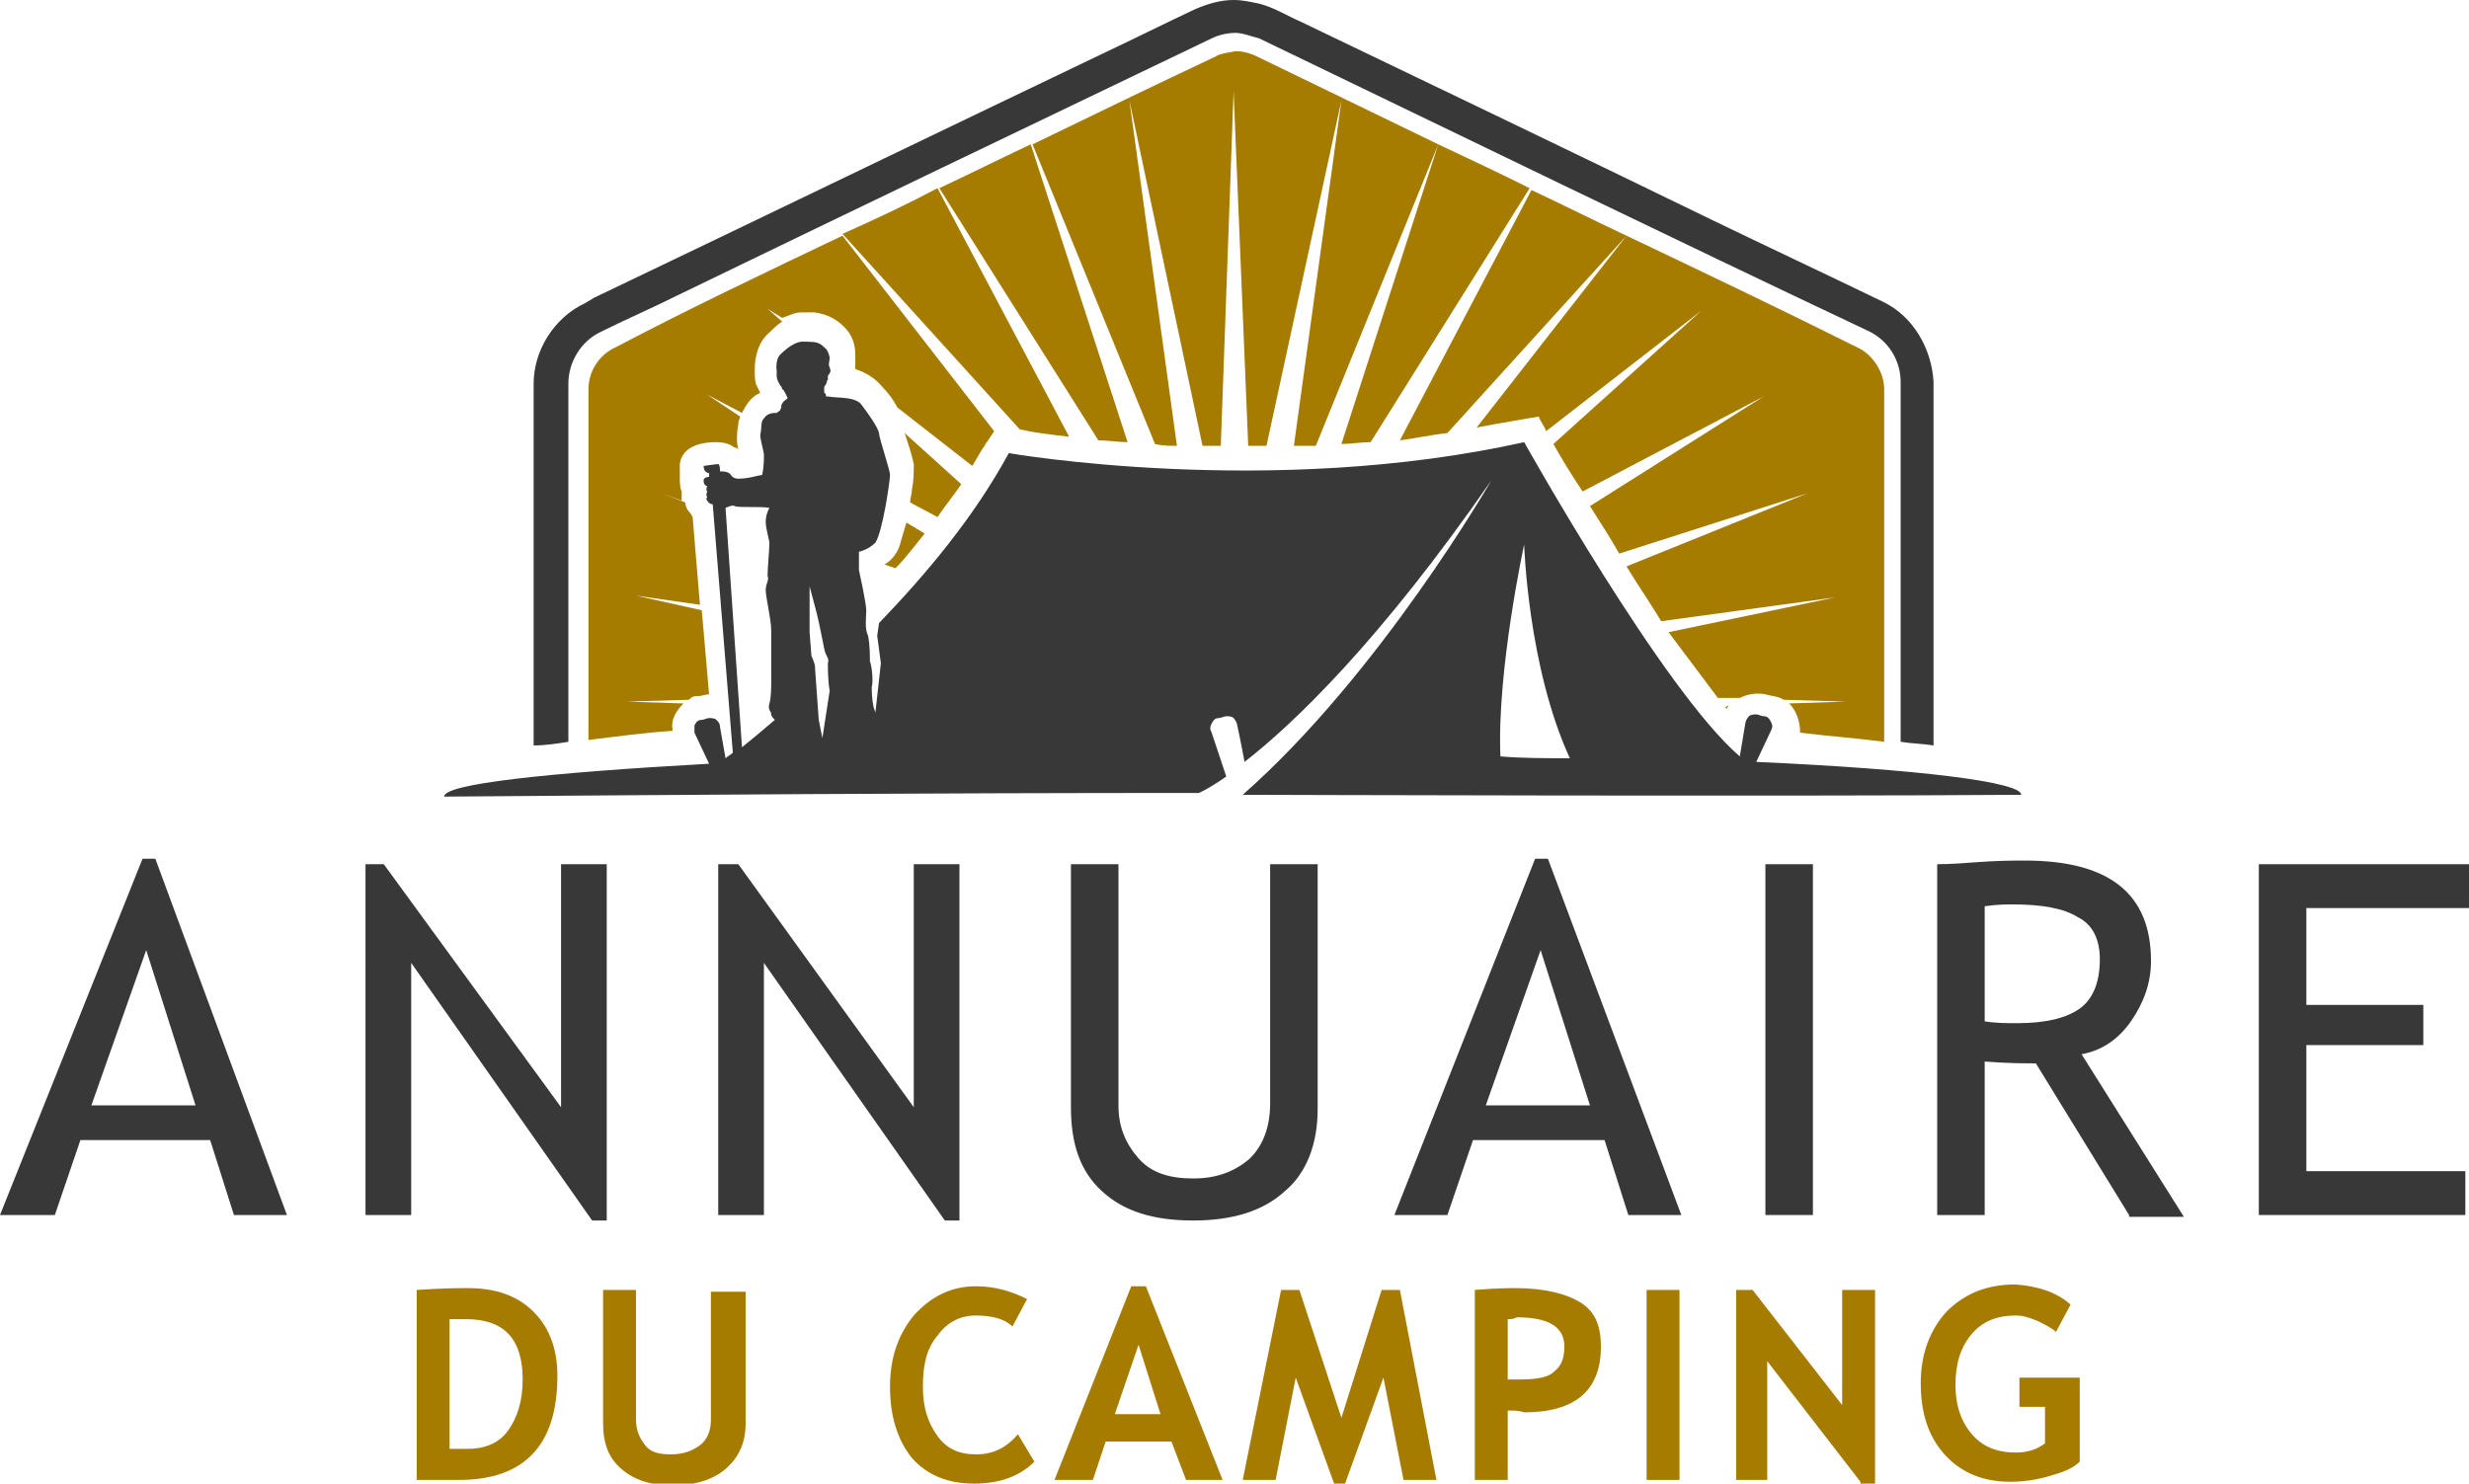
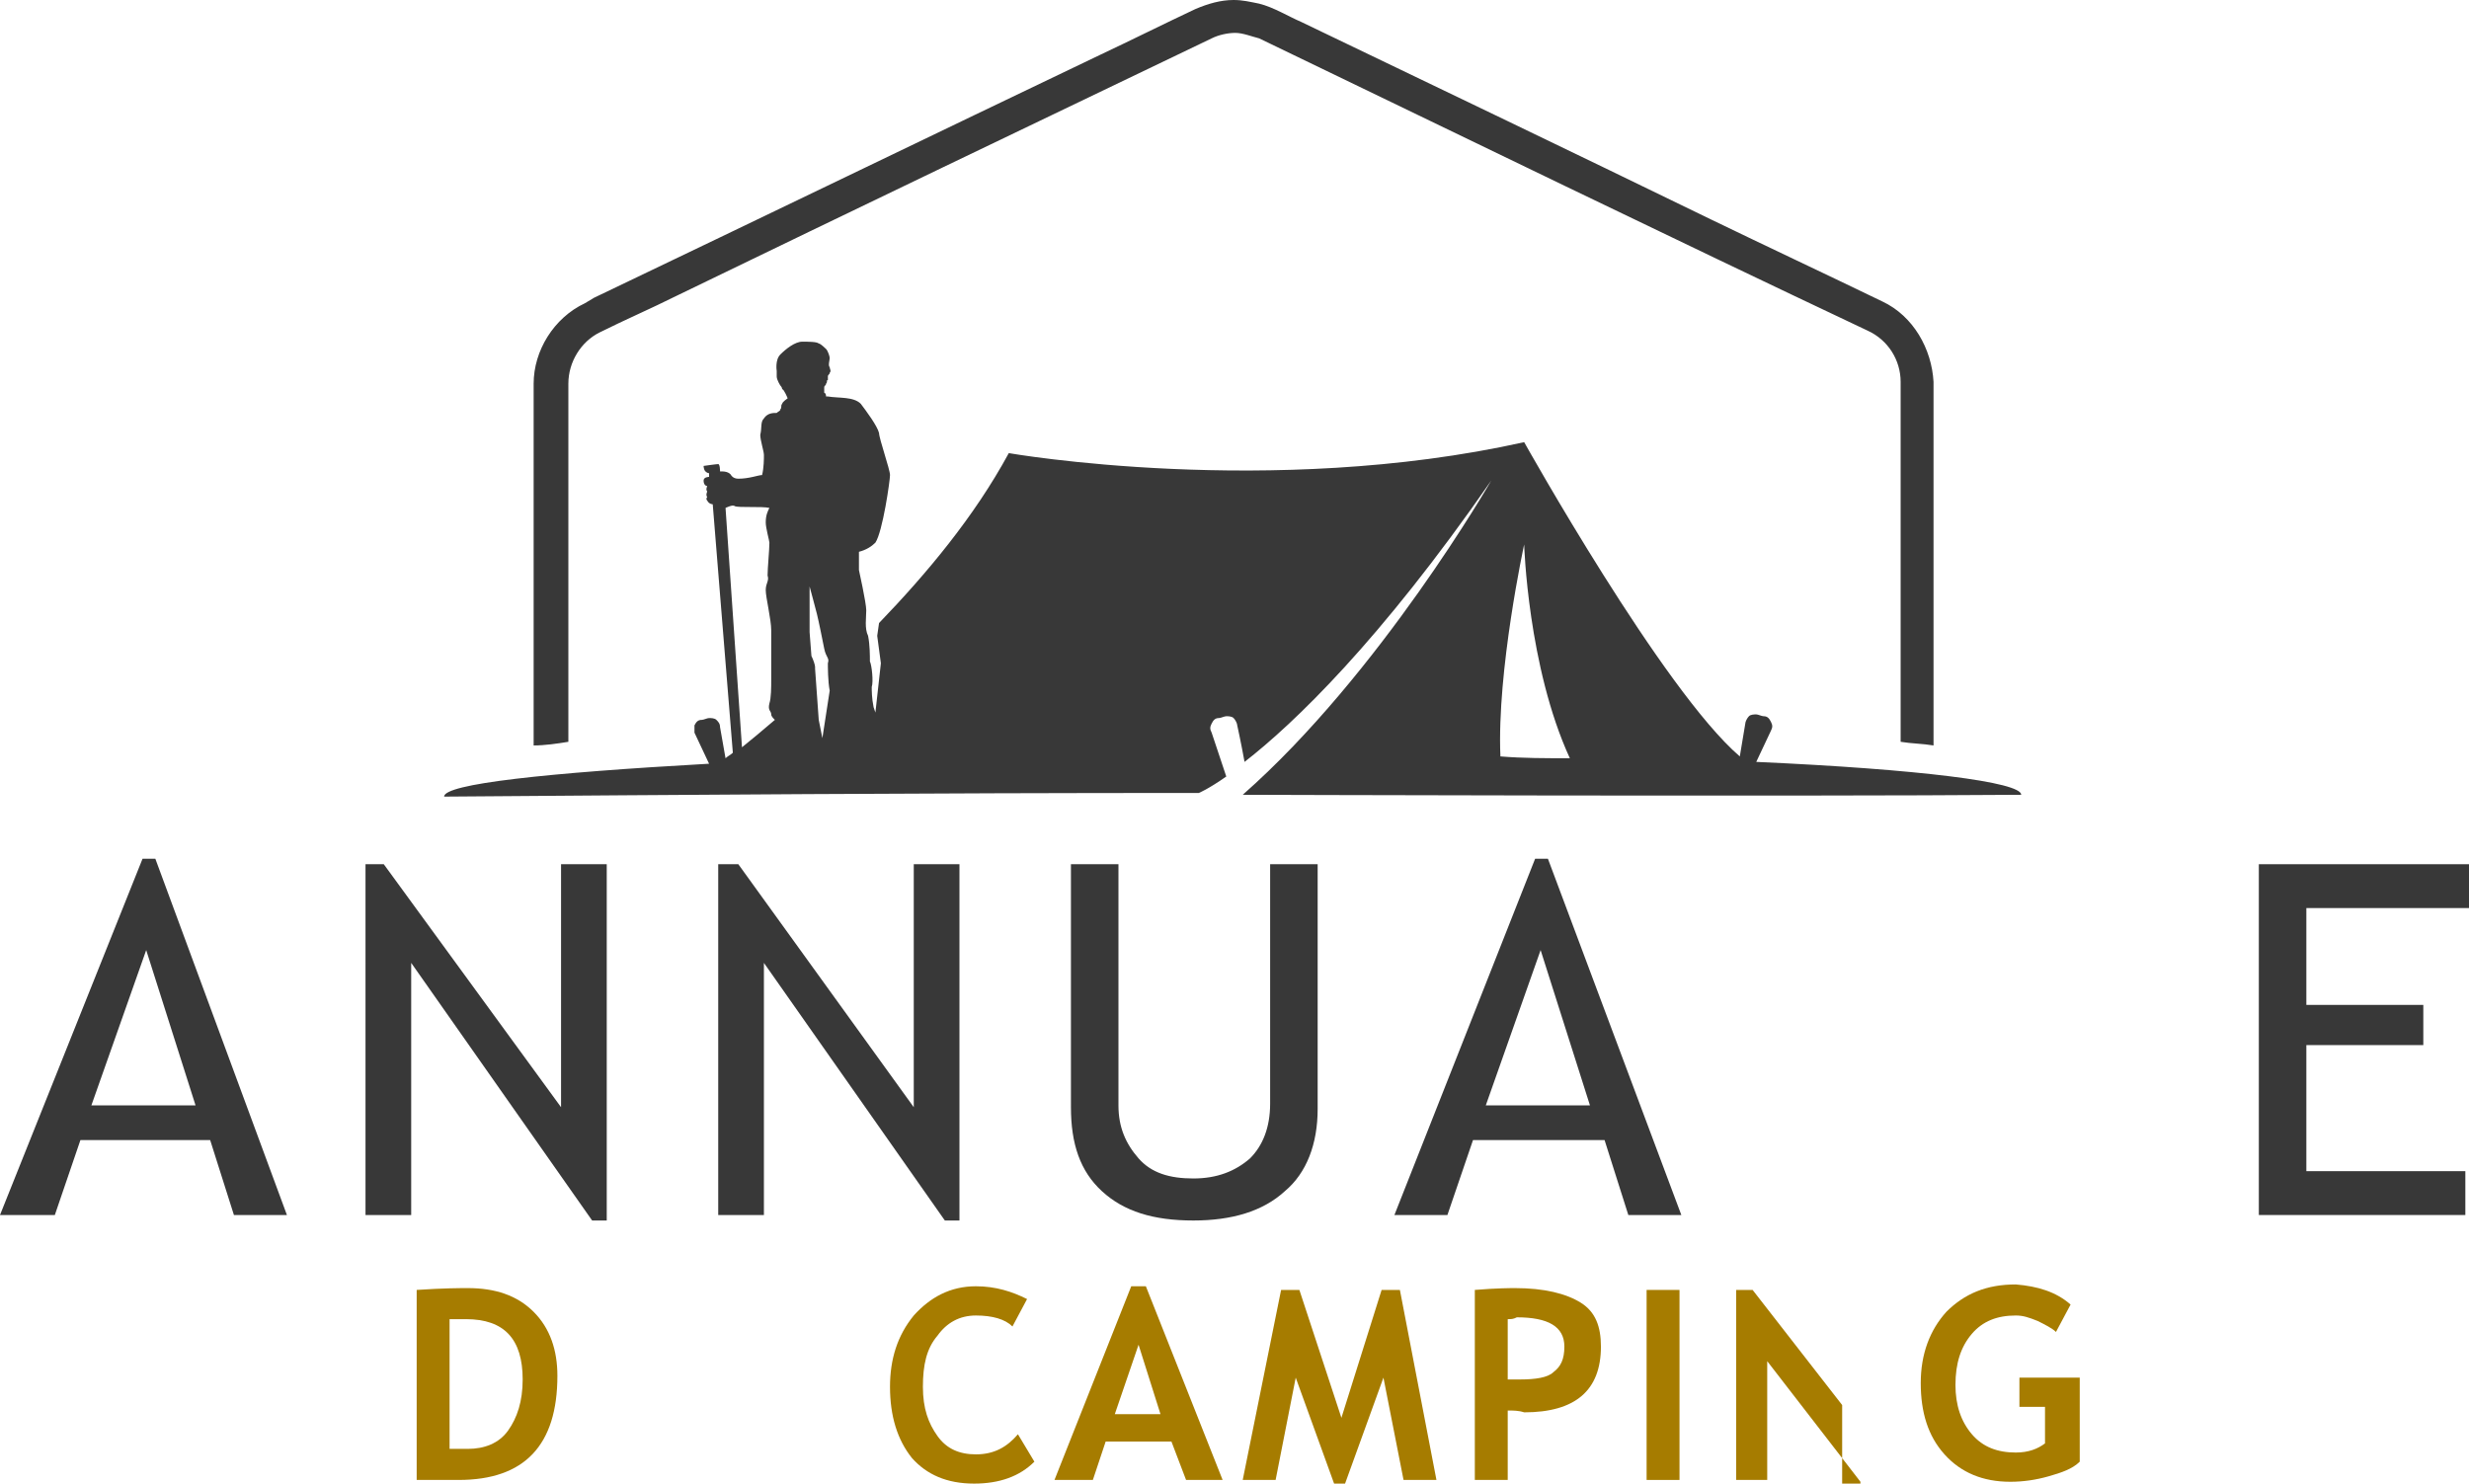
<svg xmlns="http://www.w3.org/2000/svg" version="1.1" id="Layer_1" x="0px" y="0px" width="135.1px" height="81.2px" viewBox="0 0 135.1 81.2" style="enable-background:new 0 0 135.1 81.2;" xml:space="preserve">
  <style type="text/css">
	.st0{fill:#383838;}
	.st1{fill:#A67C00;}
	.st2{fill-rule:evenodd;clip-rule:evenodd;fill:#A67C00;}
	.st3{fill-rule:evenodd;clip-rule:evenodd;fill:#383838;}
</style>
  <g>
    <path class="st0" d="M12.8,66.5l-1.3-4.1H4.4l-1.4,4.1H0L7.8,47h0.7l7.2,19.5H12.8z M8,52l-3,8.5h5.7L8,52z" />
    <path class="st0" d="M32.4,66.8l-9.9-14.1v13.8h-2.5V47.3H21l9.7,13.3V47.3h2.5v19.5H32.4z" />
    <path class="st0" d="M51.7,66.8l-9.9-14.1v13.8h-2.5V47.3h1.1L50,60.6V47.3h2.5v19.5H51.7z" />
    <path class="st0" d="M58.6,47.3h2.6v13.2c0,1.2,0.4,2.1,1.1,2.9c0.7,0.8,1.7,1.1,3,1.1c1.3,0,2.3-0.4,3.1-1.1   c0.7-0.7,1.1-1.7,1.1-3V47.3h2.6v13.4c0,1.9-0.6,3.5-1.8,4.5c-1.2,1.1-2.9,1.6-5,1.6c-2.2,0-3.8-0.5-5-1.6   c-1.2-1.1-1.7-2.6-1.7-4.6V47.3z" />
    <path class="st0" d="M89.1,66.5l-1.3-4.1h-7.2l-1.4,4.1h-2.9L84,47h0.7L92,66.5H89.1z M84.3,52l-3,8.5H87L84.3,52z" />
-     <path class="st0" d="M96.6,66.5V47.3h2.6v19.2H96.6z" />
-     <path class="st0" d="M116.5,66.5l-5.1-8.3c-0.6,0-1.5,0-2.8-0.1v8.4h-2.6V47.3c0.1,0,0.8,0,2-0.1c1.3-0.1,2.2-0.1,2.8-0.1   c4.6,0,6.9,1.8,6.9,5.5c0,1.2-0.4,2.3-1.1,3.3c-0.7,1-1.6,1.6-2.7,1.8l5.6,8.9H116.5z M108.6,49.6v6.3c0.6,0.1,1.2,0.1,1.8,0.1   c1.6,0,2.7-0.3,3.4-0.8c0.7-0.5,1.1-1.4,1.1-2.7c0-1.1-0.4-1.9-1.2-2.3c-0.8-0.5-2-0.7-3.6-0.7C109.8,49.5,109.3,49.5,108.6,49.6z" />
    <path class="st0" d="M126.2,49.6V55h6.4v2.2h-6.4v6.9h8.7v2.4h-11.3V47.3h11.5v2.4H126.2z" />
    <path class="st1" d="M25.1,81h-2.3V70.6c1.5-0.1,2.4-0.1,2.8-0.1c1.5,0,2.7,0.4,3.6,1.3c0.9,0.9,1.3,2.1,1.3,3.5   C30.5,79.1,28.7,81,25.1,81z M24.6,72.2v7.1c0.3,0,0.6,0,1,0c0.9,0,1.7-0.3,2.2-1c0.5-0.7,0.8-1.6,0.8-2.8c0-2.2-1-3.3-3.1-3.3   C25.3,72.2,25,72.2,24.6,72.2z" />
-     <path class="st1" d="M33,70.6h1.8v7.1c0,0.6,0.2,1,0.5,1.4c0.3,0.4,0.8,0.5,1.4,0.5c0.7,0,1.2-0.2,1.6-0.5c0.4-0.3,0.6-0.8,0.6-1.4   v-7h1.9v7.2c0,1.1-0.4,1.9-1.1,2.5c-0.7,0.6-1.7,0.9-2.9,0.9c-1.2,0-2.1-0.3-2.8-0.9c-0.7-0.6-1-1.4-1-2.5V70.6z" />
    <path class="st1" d="M56.2,71.1l-0.8,1.5c-0.4-0.4-1.1-0.6-2-0.6c-0.9,0-1.6,0.4-2.1,1.1c-0.6,0.7-0.8,1.6-0.8,2.8s0.3,2,0.8,2.7   c0.5,0.7,1.2,1,2.1,1c1,0,1.7-0.4,2.3-1.1l0.9,1.5c-0.8,0.8-1.9,1.2-3.3,1.2c-1.5,0-2.6-0.5-3.4-1.4c-0.8-1-1.2-2.3-1.2-3.9   c0-1.5,0.4-2.8,1.3-3.9c0.9-1,2-1.6,3.4-1.6C54.5,70.4,55.4,70.7,56.2,71.1z" />
    <path class="st1" d="M64.9,81l-0.8-2.1h-3.6L59.8,81h-2.1l4.2-10.6h0.8L66.9,81H64.9z M62.3,73.6l-1.3,3.8h2.5L62.3,73.6z" />
    <path class="st1" d="M78.6,81h-1.8l-1.1-5.6l-2.1,5.8H73l-2.1-5.8L69.8,81H68l2.1-10.4h1l2.3,7l2.2-7h1L78.6,81z" />
    <path class="st1" d="M82.5,77.2V81h-1.8V70.6c1.2-0.1,2-0.1,2.2-0.1c1.6,0,2.8,0.3,3.6,0.8c0.8,0.5,1.1,1.3,1.1,2.4   c0,2.4-1.4,3.6-4.2,3.6C83.1,77.2,82.8,77.2,82.5,77.2z M82.5,72.2v3.3c0.3,0,0.6,0,0.7,0c0.8,0,1.5-0.1,1.8-0.4   c0.4-0.3,0.6-0.7,0.6-1.4c0-1.1-0.9-1.6-2.6-1.6C82.8,72.2,82.7,72.2,82.5,72.2z" />
    <path class="st1" d="M90.1,81V70.6h1.8V81H90.1z" />
-     <path class="st1" d="M101.8,81.1l-5.1-6.6V81H95V70.6h0.9l4.9,6.3v-6.3h1.8v10.6H101.8z" />
+     <path class="st1" d="M101.8,81.1l-5.1-6.6V81H95V70.6h0.9l4.9,6.3v-6.3v10.6H101.8z" />
    <path class="st1" d="M113.3,71.4l-0.8,1.5c-0.2-0.2-0.6-0.4-1-0.6c-0.5-0.2-0.8-0.3-1.2-0.3c-1,0-1.8,0.3-2.4,1   c-0.6,0.7-0.9,1.6-0.9,2.8c0,1.1,0.3,2,0.9,2.7c0.6,0.7,1.4,1,2.4,1c0.7,0,1.2-0.2,1.6-0.5v-2h-1.4v-1.6h3.3V80   c-0.4,0.4-1,0.6-1.7,0.8c-0.7,0.2-1.4,0.3-2.1,0.3c-1.5,0-2.7-0.5-3.6-1.5c-0.9-1-1.3-2.3-1.3-3.9c0-1.6,0.5-2.9,1.4-3.9   c1-1,2.2-1.5,3.8-1.5C111.5,70.4,112.5,70.7,113.3,71.4z" />
  </g>
-   <path class="st2" d="M89,12.9c4.2,2,8.4,4,12.6,6.1c0.9,0.4,1.5,1.4,1.5,2.3c0,6.4,0,12.8,0,19.3c-1.5-0.2-3-0.3-4.6-0.5  c0-0.6-0.2-1.2-0.6-1.6l3.1-0.1l-3.4-0.1c-0.3-0.2-0.7-0.2-1-0.3c-0.5-0.1-1,0-1.4,0.2l-1.2,0c-0.6-0.8-1.2-1.6-1.8-2.4  c-0.3-0.4-0.6-0.8-0.9-1.2l9.1-1.9l-9.5,1.3C90.3,33,89.6,32,89,31l9.9-4l-10.3,3.3c-0.5-0.9-1.1-1.8-1.6-2.6l9.5-6l-9.9,5.2  C86,26,85.5,25.2,85,24.3l8.1-7.3l-8.5,6.6c-0.1-0.3-0.3-0.5-0.4-0.8c0,0-2.4,0.4-3.4,0.6L89,12.9L89,12.9z M46.1,12.9l8.3,10.7  L54,24.2l0,0c-0.1,0.1-0.1,0.2-0.2,0.3c-0.2,0.3-0.4,0.7-0.6,1l-4.1-3.2c-0.2-0.4-0.5-0.8-0.8-1.1c-0.4-0.5-0.9-0.8-1.5-1  c0,0,0,0,0-0.1c0-0.1,0-0.3,0-0.4c0,0,0,0,0,0c0,0,0-0.2,0-0.3c0-0.6-0.2-1.1-0.6-1.5c-0.5-0.5-1-0.7-1.6-0.8c-0.3,0-0.7,0-0.8,0  c-0.3,0-0.7,0.2-1,0.3L42,16.9l0.8,0.7c-0.3,0.2-0.5,0.4-0.7,0.6c-0.6,0.5-0.8,1.3-0.8,2v0.1c0,0.3,0,0.6,0.1,0.8  c0.1,0.2,0.2,0.4,0.2,0.4c-0.5,0.2-0.8,0.7-1,1.1l-1.9-1l1.8,1.2c0,0.1-0.1,0.2-0.1,0.4c-0.1,0.6-0.1,1,0,1.4  c-0.1-0.1-0.1-0.1-0.2-0.1c-0.4-0.3-0.8-0.3-1.2-0.3c-2,0.1-1.8,1.4-1.8,1.4c0,0.2,0,0.4,0,0.4c0,0.1,0,0.2,0,0.2  c0,0.2,0,0.5,0.1,0.7c0,0,0,0,0,0.1c0,0,0,0.1,0,0.1c0,0.2,0,0.1,0,0.2c0,0,0,0,0,0.1L36.2,27l1.3,0.5c0,0.2,0.1,0.4,0.2,0.5  c0.1,0.1,0.2,0.3,0.2,0.3l0.4,4.8l-3.5-0.5l3.6,0.8l0.4,4.6c-0.2,0-0.4,0.1-0.6,0.1c0,0,0,0-0.1,0c-0.2,0-0.3,0.1-0.4,0.2l-3.4,0.1  l3.1,0.1c-0.4,0.4-0.7,0.9-0.6,1.4c0,0,0,0.1,0,0.1c-1.5,0.1-3,0.3-4.6,0.5c0-6.4,0-12.8,0-19.2c0-1,0.6-1.9,1.5-2.3  C37.7,16.9,41.9,14.9,46.1,12.9L46.1,12.9z M94.6,38.6c-0.1,0.1-0.1,0.2-0.1,0.2l0,0c0,0-0.1-0.1-0.1-0.1L94.6,38.6L94.6,38.6z   M49.6,28.6l1,0.6c-0.5,0.6-1,1.3-1.6,1.9l-0.6-0.2c0.5-0.3,0.8-0.8,0.9-1.3C49.4,29.3,49.5,28.9,49.6,28.6L49.6,28.6z M49.5,23.7  l3.1,2.8c-0.4,0.6-0.9,1.2-1.3,1.8l-1.5-0.8c0-0.2,0.1-0.5,0.1-0.7c0.1-0.5,0.1-0.9,0.1-1.4C49.9,24.9,49.7,24.3,49.5,23.7  L49.5,23.7z M56.5,7.9c3.3-1.6,6.6-3.2,10-4.8c0.3-0.2,0.7-0.2,1.1-0.3c0.4,0,0.8,0.1,1.2,0.3c3.3,1.6,6.6,3.2,9.9,4.8l-6.7,16.5  c-0.4,0-0.8,0-1.2,0l2.6-18.9l-4.1,18.9c-0.3,0-0.7,0-1,0L67.5,5l-0.7,19.4c-0.3,0-0.7,0-1,0L61.8,5.5l2.6,18.9  c-0.4,0-0.8,0-1.2-0.1L56.5,7.9L56.5,7.9z M78.7,7.9c1.7,0.8,3.4,1.6,5,2.4L75,24.2c-0.5,0-1.1,0.1-1.6,0.1L78.7,7.9L78.7,7.9z   M56.4,7.9l5.3,16.3l0,0c-0.5,0-1.1-0.1-1.6-0.1l-8.7-13.8C53.1,9.5,54.7,8.7,56.4,7.9L56.4,7.9z M83.8,10.4  c1.7,0.8,3.5,1.7,5.2,2.5l-9.8,10.8c-0.9,0.1-1.8,0.3-2.6,0.4L83.8,10.4L83.8,10.4z M51.3,10.3l7.2,13.6c-0.9-0.1-1.8-0.2-2.7-0.4  l-9.7-10.7C47.9,12,49.6,11.2,51.3,10.3L51.3,10.3z" />
  <path class="st3" d="M29.2,40.8c0-6.9,0-13.8,0-19.8c0-1.8,1.1-3.6,2.8-4.4l0.5-0.3C41.7,11.9,51,7.4,60.2,3  c1.7-0.8,3.5-1.7,5.2-2.5C66.1,0.2,66.8,0,67.5,0c0.5,0,0.9,0.1,1.4,0.2c0.8,0.2,1.6,0.7,2.3,1c7.5,3.6,15,7.2,22.4,10.8  c3.1,1.5,6.3,3,9.4,4.5c1.7,0.8,2.7,2.6,2.8,4.4c0,0,0,0,0,0c0,6,0,12.9,0,19.9c-0.6-0.1-1.2-0.1-1.8-0.2c0-5.5,0-11,0-15.7  c0-1.3,0-2.7,0-4v0c0-1.2-0.7-2.3-1.8-2.8C91.2,12.9,80.1,7.5,68.9,2.1C68.5,2,68,1.8,67.6,1.8c0,0,0,0,0,0c-0.4,0-0.9,0.1-1.3,0.3  c0,0,0,0,0,0C56.5,6.8,46.7,11.5,37,16.2c-1.4,0.7-2.8,1.3-4.2,2l0,0c-1,0.5-1.7,1.6-1.7,2.8c0,5.9,0,12.7,0,19.6  C30.5,40.7,29.8,40.8,29.2,40.8L29.2,40.8z" />
  <path class="st3" d="M67.1,42.5c-1,0.7-1.5,0.9-1.5,0.9c-15.3,0-28,0.1-41.3,0.2c0,0,0,0,0,0c0-0.7,5.6-1.3,14.5-1.8L38,40.1  C38,40,38,39.8,38,39.7c0.1-0.2,0.2-0.3,0.4-0.3c0.1,0,0.3-0.1,0.4-0.1c0.1,0,0.3,0,0.4,0.1c0.1,0.1,0.2,0.2,0.2,0.4l0.3,1.7  c0.1-0.1,0.3-0.2,0.4-0.3l-1.1-13.6c0,0-0.2,0-0.3-0.2c-0.1-0.1,0-0.2,0-0.2c-0.1-0.1,0-0.3,0-0.3c-0.1-0.1,0-0.3,0-0.3  c-0.1,0-0.2-0.1-0.2-0.3c0-0.2,0.3-0.2,0.3-0.2l0-0.2c0,0-0.1,0-0.2-0.1c-0.1-0.1-0.1-0.3-0.1-0.3s0.7-0.1,0.8-0.1  c0.1,0,0.1,0.4,0.1,0.4l0.1,0c0.4,0,0.5,0.2,0.5,0.2s0.1,0.2,0.4,0.2c0.6,0,1.1-0.2,1.3-0.2c0.1-0.4,0.1-0.9,0.1-1.1  c0-0.2-0.2-0.8-0.2-1.1c0.1-0.4,0-0.7,0.2-0.9c0.2-0.3,0.5-0.3,0.7-0.3c0.1-0.1,0.2-0.1,0.2-0.2c0.1-0.1,0-0.2,0.1-0.3  c0-0.1,0.3-0.3,0.3-0.3s-0.2-0.5-0.3-0.5c0-0.1-0.1-0.2-0.1-0.2s-0.2-0.3-0.2-0.5c0-0.2,0-0.3,0-0.3s-0.1-0.6,0.2-0.9  c0.3-0.3,0.8-0.7,1.2-0.7c0.3,0,0.8,0,0.9,0.1c0.1,0,0.4,0.3,0.4,0.3c0.1,0.1,0.2,0.4,0.2,0.5c0,0.1-0.1,0.4,0,0.5  c0,0.1,0.1,0.2,0,0.3c0,0.1-0.1,0.1-0.1,0.2c0,0.1,0,0.2,0,0.2c-0.1,0,0,0.1-0.1,0.2c0,0.1-0.1,0.1-0.1,0.2s0,0.3,0,0.3  s0.1,0,0.1,0.2c0,0,0,0,0,0c0,0,0.1,0,0.1,0c0.6,0.1,1.4,0,1.8,0.4c0.3,0.4,0.9,1.2,1,1.6c0,0.3,0.6,2,0.6,2.3  c0,0.3-0.4,3.1-0.8,3.7c-0.2,0.2-0.5,0.4-0.9,0.5c0,0.5,0,1,0,1s0.4,1.8,0.4,2.2c0,0.4-0.1,1,0.1,1.4c0.1,0.5,0.1,1.1,0.1,1.4  c0.1,0.2,0.2,1.1,0.1,1.4c0,0.2,0,0.6,0.1,1.1l0.1,0.3l0.3-2.7L48,34.8l0.1-0.7c2.6-2.7,5.2-5.8,7.1-9.3c0,0,14.3,2.5,28.2-0.6  c0,0,7.6,13.6,11.8,17.2l0.3-1.8c0-0.1,0.1-0.3,0.2-0.4c0.1-0.1,0.3-0.1,0.4-0.1c0.1,0,0.3,0.1,0.4,0.1c0.2,0,0.3,0.1,0.4,0.3  c0.1,0.2,0.1,0.3,0,0.5l-0.8,1.7c8.9,0.4,14.5,1.1,14.5,1.8c0,0,0,0,0,0C98.1,43.6,68,43.5,68,43.5c7.5-6.6,13.6-17.2,13.6-17.2  c-6.1,8.8-10.8,13.3-13.5,15.4c-0.2-1.1-0.4-2-0.4-2c0-0.1-0.1-0.3-0.2-0.4c-0.1-0.1-0.3-0.1-0.4-0.1c-0.1,0-0.3,0.1-0.4,0.1  c-0.2,0-0.3,0.1-0.4,0.3c-0.1,0.2-0.1,0.3,0,0.5L67.1,42.5L67.1,42.5z M85.9,41.5c-2.3-5-2.5-11.7-2.5-11.7s-1.5,6.9-1.3,11.6  C83.3,41.5,84.6,41.5,85.9,41.5L85.9,41.5z M42.4,39.4c-0.1-0.1-0.2-0.2-0.2-0.3c0-0.2-0.2-0.2-0.1-0.6c0.1-0.3,0.1-0.9,0.1-1.3  c0-0.4,0-1.4,0-1.6c0-0.2,0-0.5,0-1.1c0-0.6-0.3-1.8-0.3-2.2c0-0.4,0.2-0.5,0.1-0.8c0-0.4,0.1-1.4,0.1-1.8c0-0.1-0.2-0.8-0.2-1.1  c0-0.4,0.1-0.6,0.2-0.8c-0.4-0.1-1.7,0-1.9-0.1c-0.1-0.1-0.5,0.1-0.5,0.1l0.9,13.1C41.1,40.5,41.7,40,42.4,39.4L42.4,39.4z   M45.4,37.8c-0.1-0.5-0.1-1.3-0.1-1.5c0.1-0.3-0.1-0.3-0.2-0.8c-0.1-0.5-0.3-1.5-0.4-1.9c-0.1-0.4-0.4-1.5-0.4-1.5s0,1.8,0,2  c0,0.1,0,0.3,0,0.5l0.1,1.3c0.1,0.2,0.2,0.5,0.2,0.6c0,0,0,0,0,0.1l0.2,2.8l0.2,1L45.4,37.8L45.4,37.8z" />
</svg>